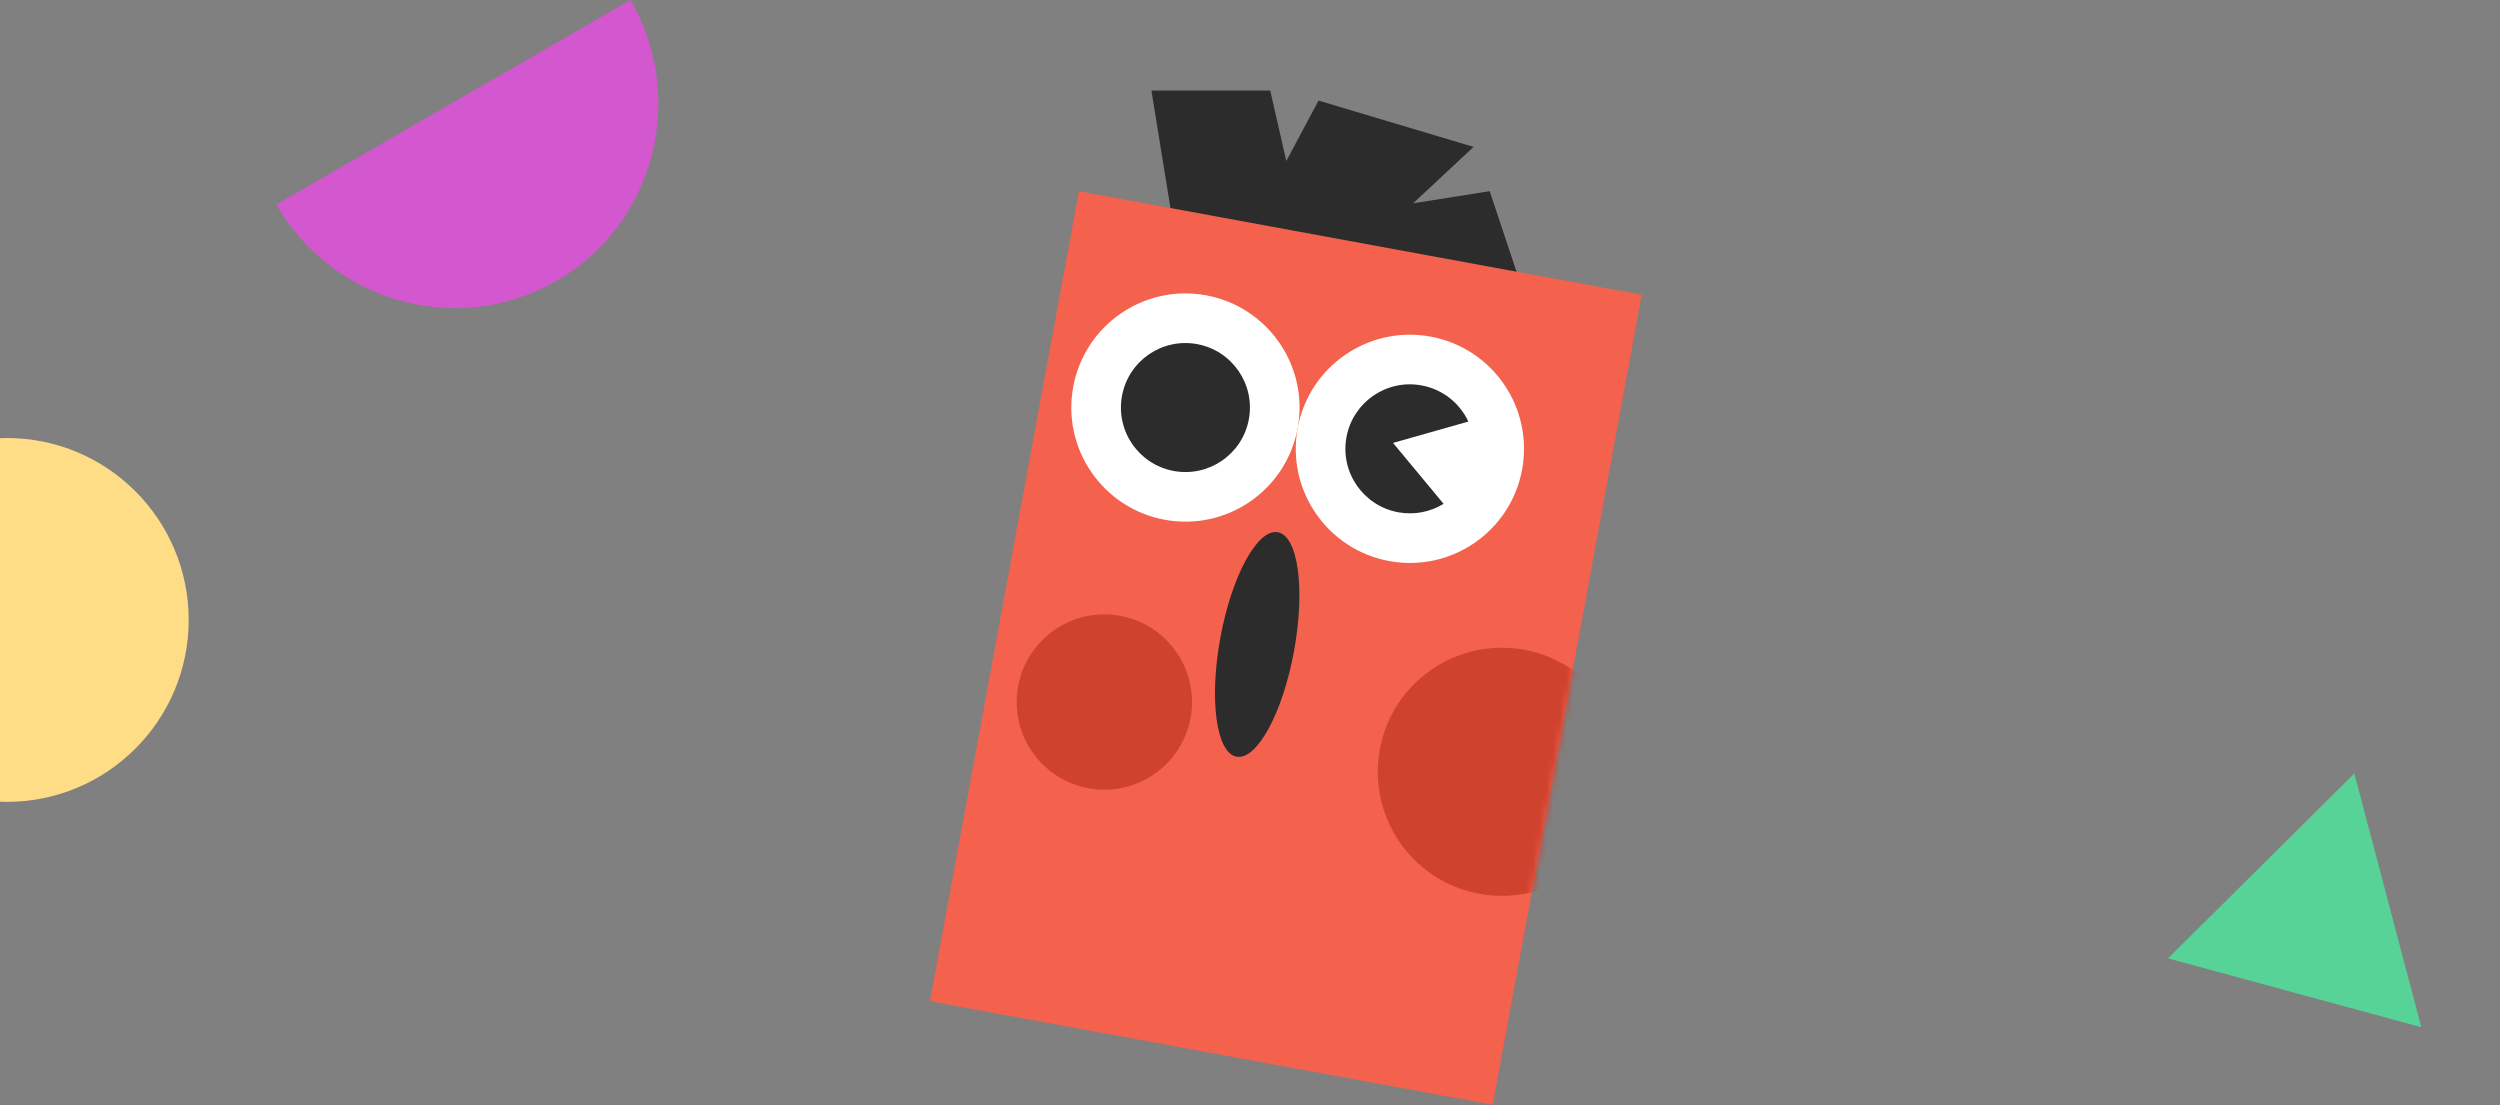
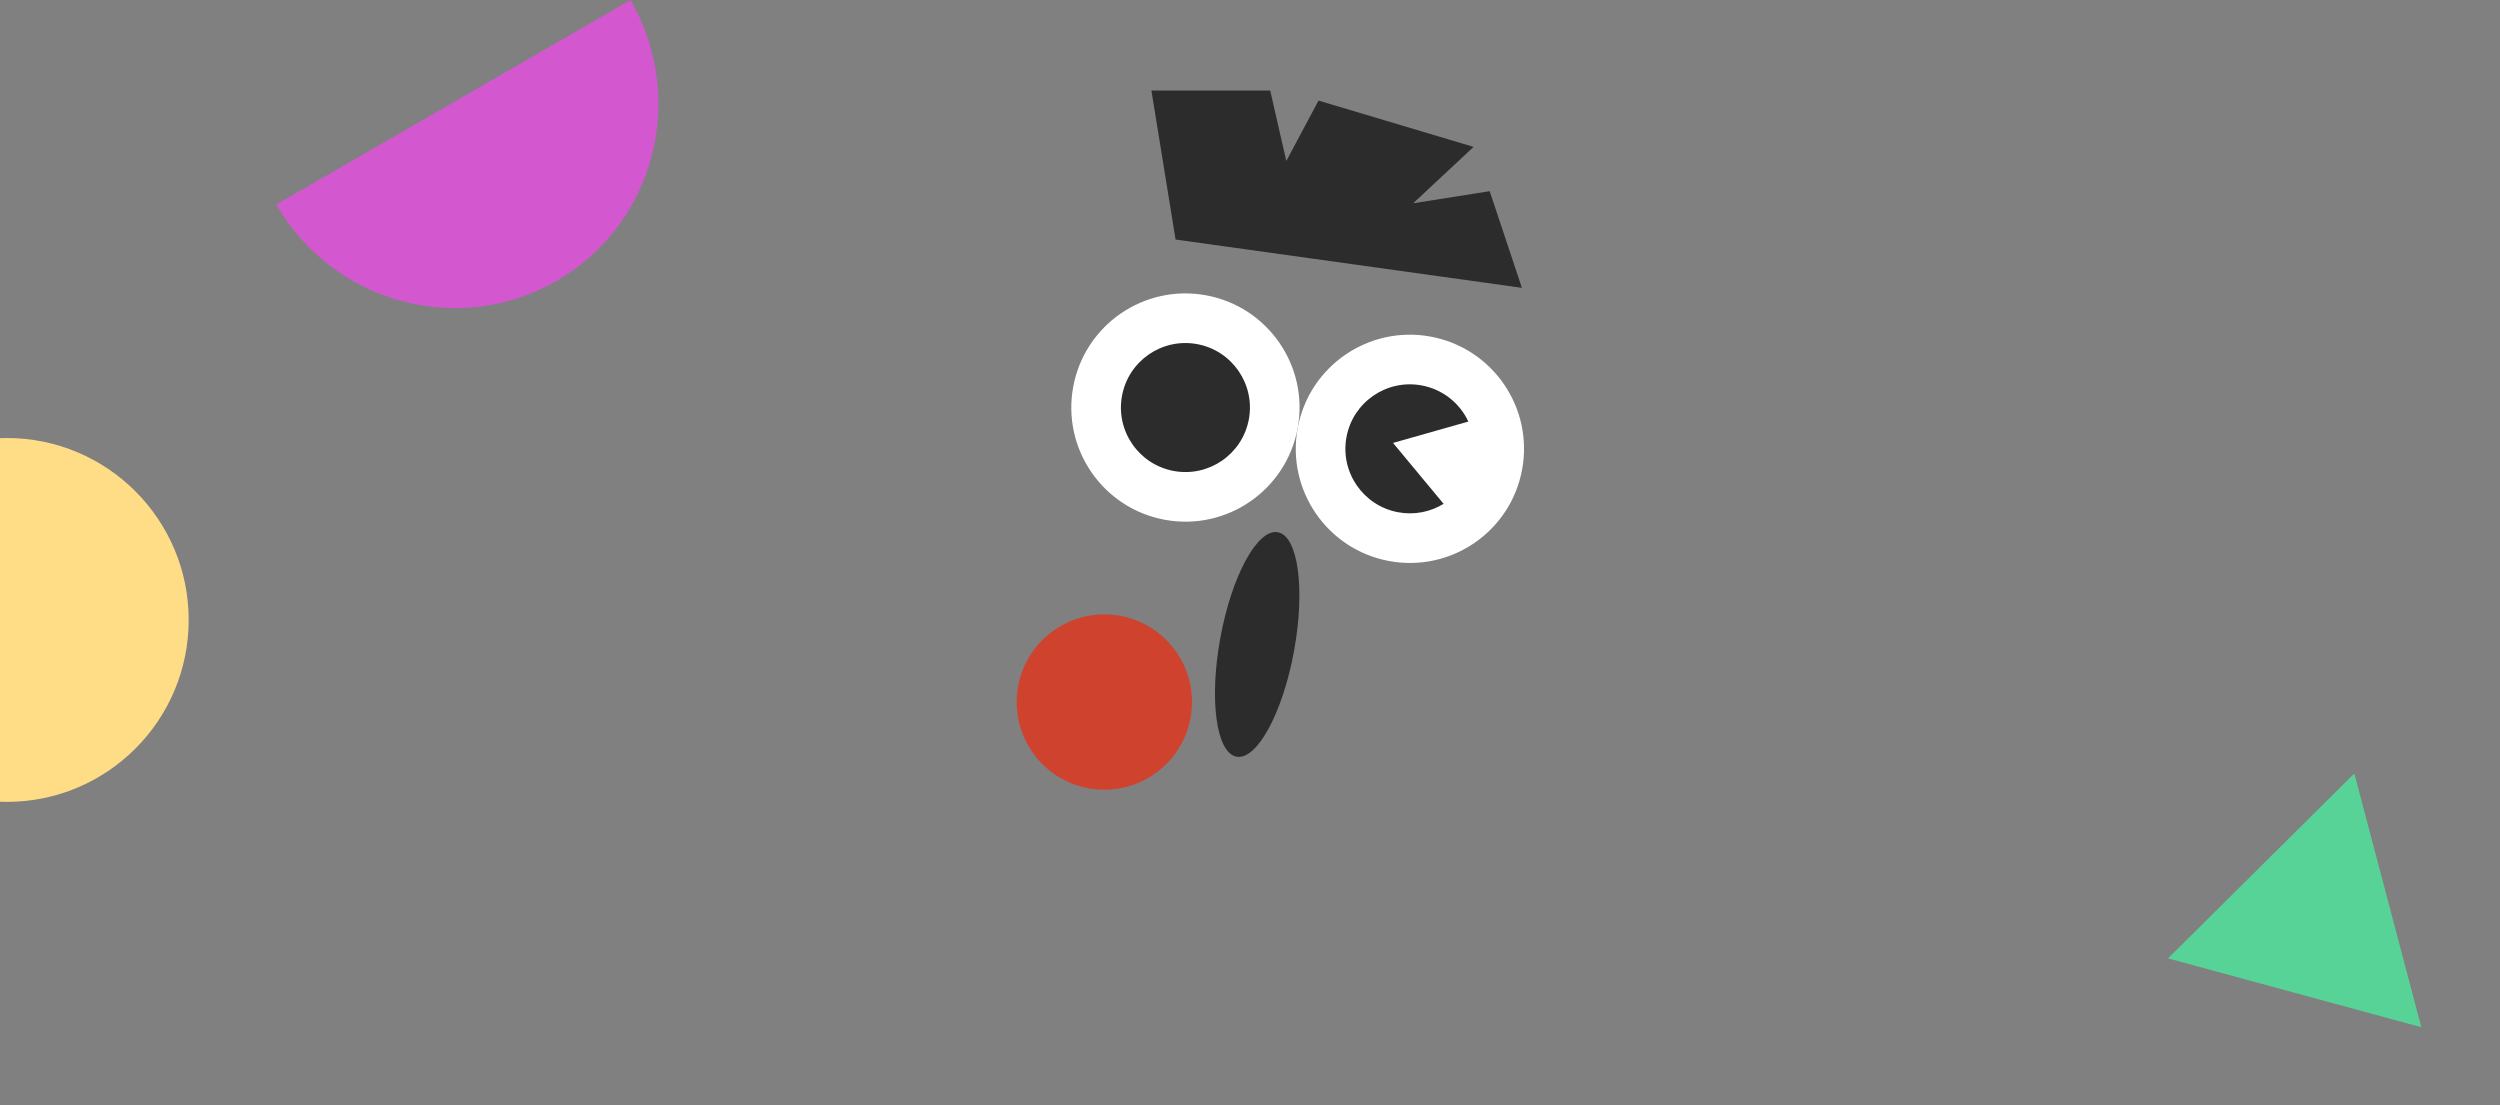
<svg xmlns="http://www.w3.org/2000/svg" width="371" height="164" viewBox="0 0 371 164" fill="none">
  <rect x="0" y="0" width="371" height="164" fill="#808080" stroke="none" />
  <path d="M170.868 13.433L174.454 35.545L225.849 42.716L221.068 28.373L209.713 30.166L218.678 21.799L195.669 14.927L190.888 23.891L188.498 13.433L170.868 13.433Z" fill="#2C2C2C" />
-   <rect x="160.113" y="28.373" width="84.921" height="122.227" transform="rotate(10.424 160.113 28.373)" fill="#F4614D" />
  <circle cx="175.918" cy="60.479" r="16.935" transform="rotate(10.424 175.918 60.479)" fill="white" />
  <circle cx="175.918" cy="60.479" r="9.572" transform="rotate(10.424 175.918 60.479)" fill="#2C2C2C" />
  <circle cx="209.229" cy="66.606" r="16.935" transform="rotate(10.424 209.229 66.606)" fill="white" />
  <ellipse cx="186.566" cy="95.636" rx="5.554" ry="16.935" transform="rotate(10.424 186.566 95.636)" fill="#2C2C2C" />
  <path fill-rule="evenodd" clip-rule="evenodd" d="M217.904 62.559L206.726 65.73L214.23 74.768C212.288 75.96 209.915 76.465 207.497 76.021C202.298 75.064 198.859 70.074 199.815 64.875C200.772 59.675 205.762 56.236 210.961 57.193C214.125 57.775 216.638 59.851 217.904 62.559Z" fill="#2C2C2C" />
  <mask id="mask0_251_3" style="mask-type:alpha" maskUnits="userSpaceOnUse" x="137" y="28" width="107" height="136">
    <rect x="160.113" y="28.373" width="84.921" height="122.227" transform="rotate(10.424 160.113 28.373)" fill="#5770D9" />
  </mask>
  <g mask="url(#mask0_251_3)">
-     <circle cx="222.873" cy="114.535" r="18.408" transform="rotate(10.424 222.873 114.535)" fill="#CF422E" />
    <circle cx="163.886" cy="104.183" r="13.008" transform="rotate(10.424 163.886 104.183)" fill="#CF422E" />
  </g>
  <path d="M321.74 142.221L349.383 114.783L359.324 152.441L321.74 142.221Z" fill="#57D398" />
  <path fill-rule="evenodd" clip-rule="evenodd" d="M41 30.354C49.452 44.994 68.074 50.067 82.592 41.685C97.11 33.303 102.027 14.64 93.575 -5.72205e-06L41 30.354Z" fill="#D357CE" />
  <circle cx="1" cy="92" r="27" fill="#FFDD86" />
</svg>